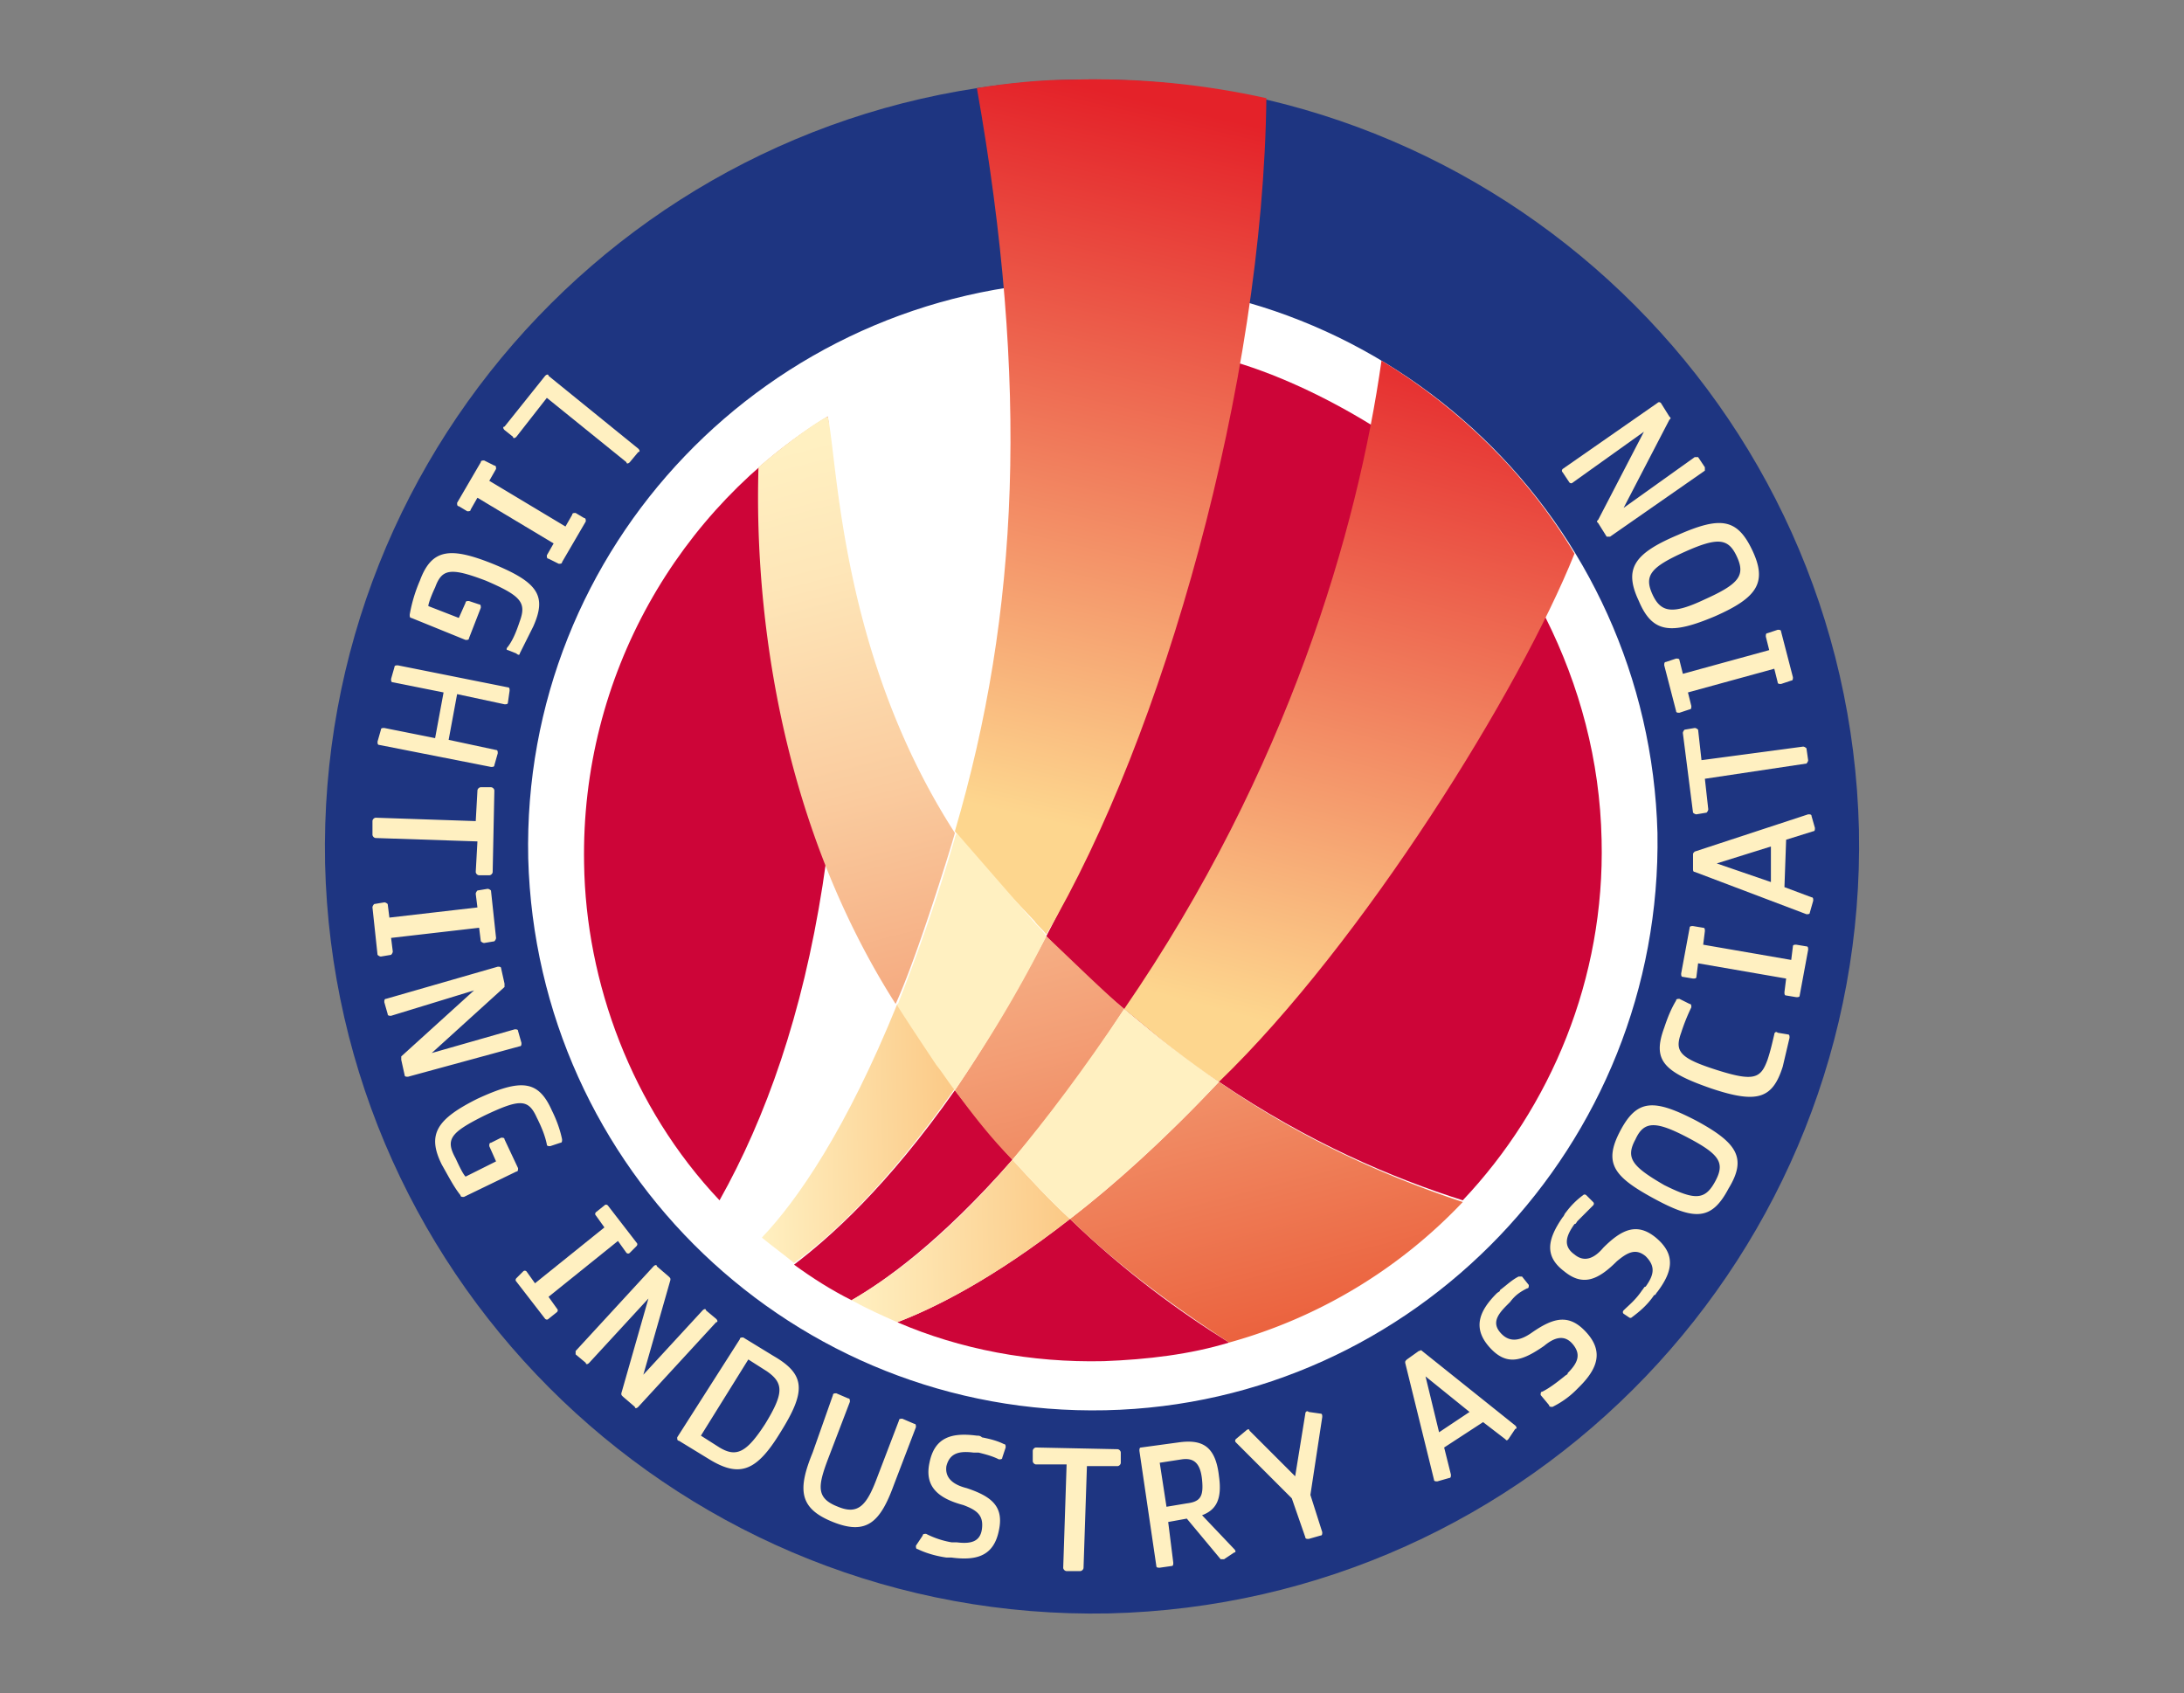
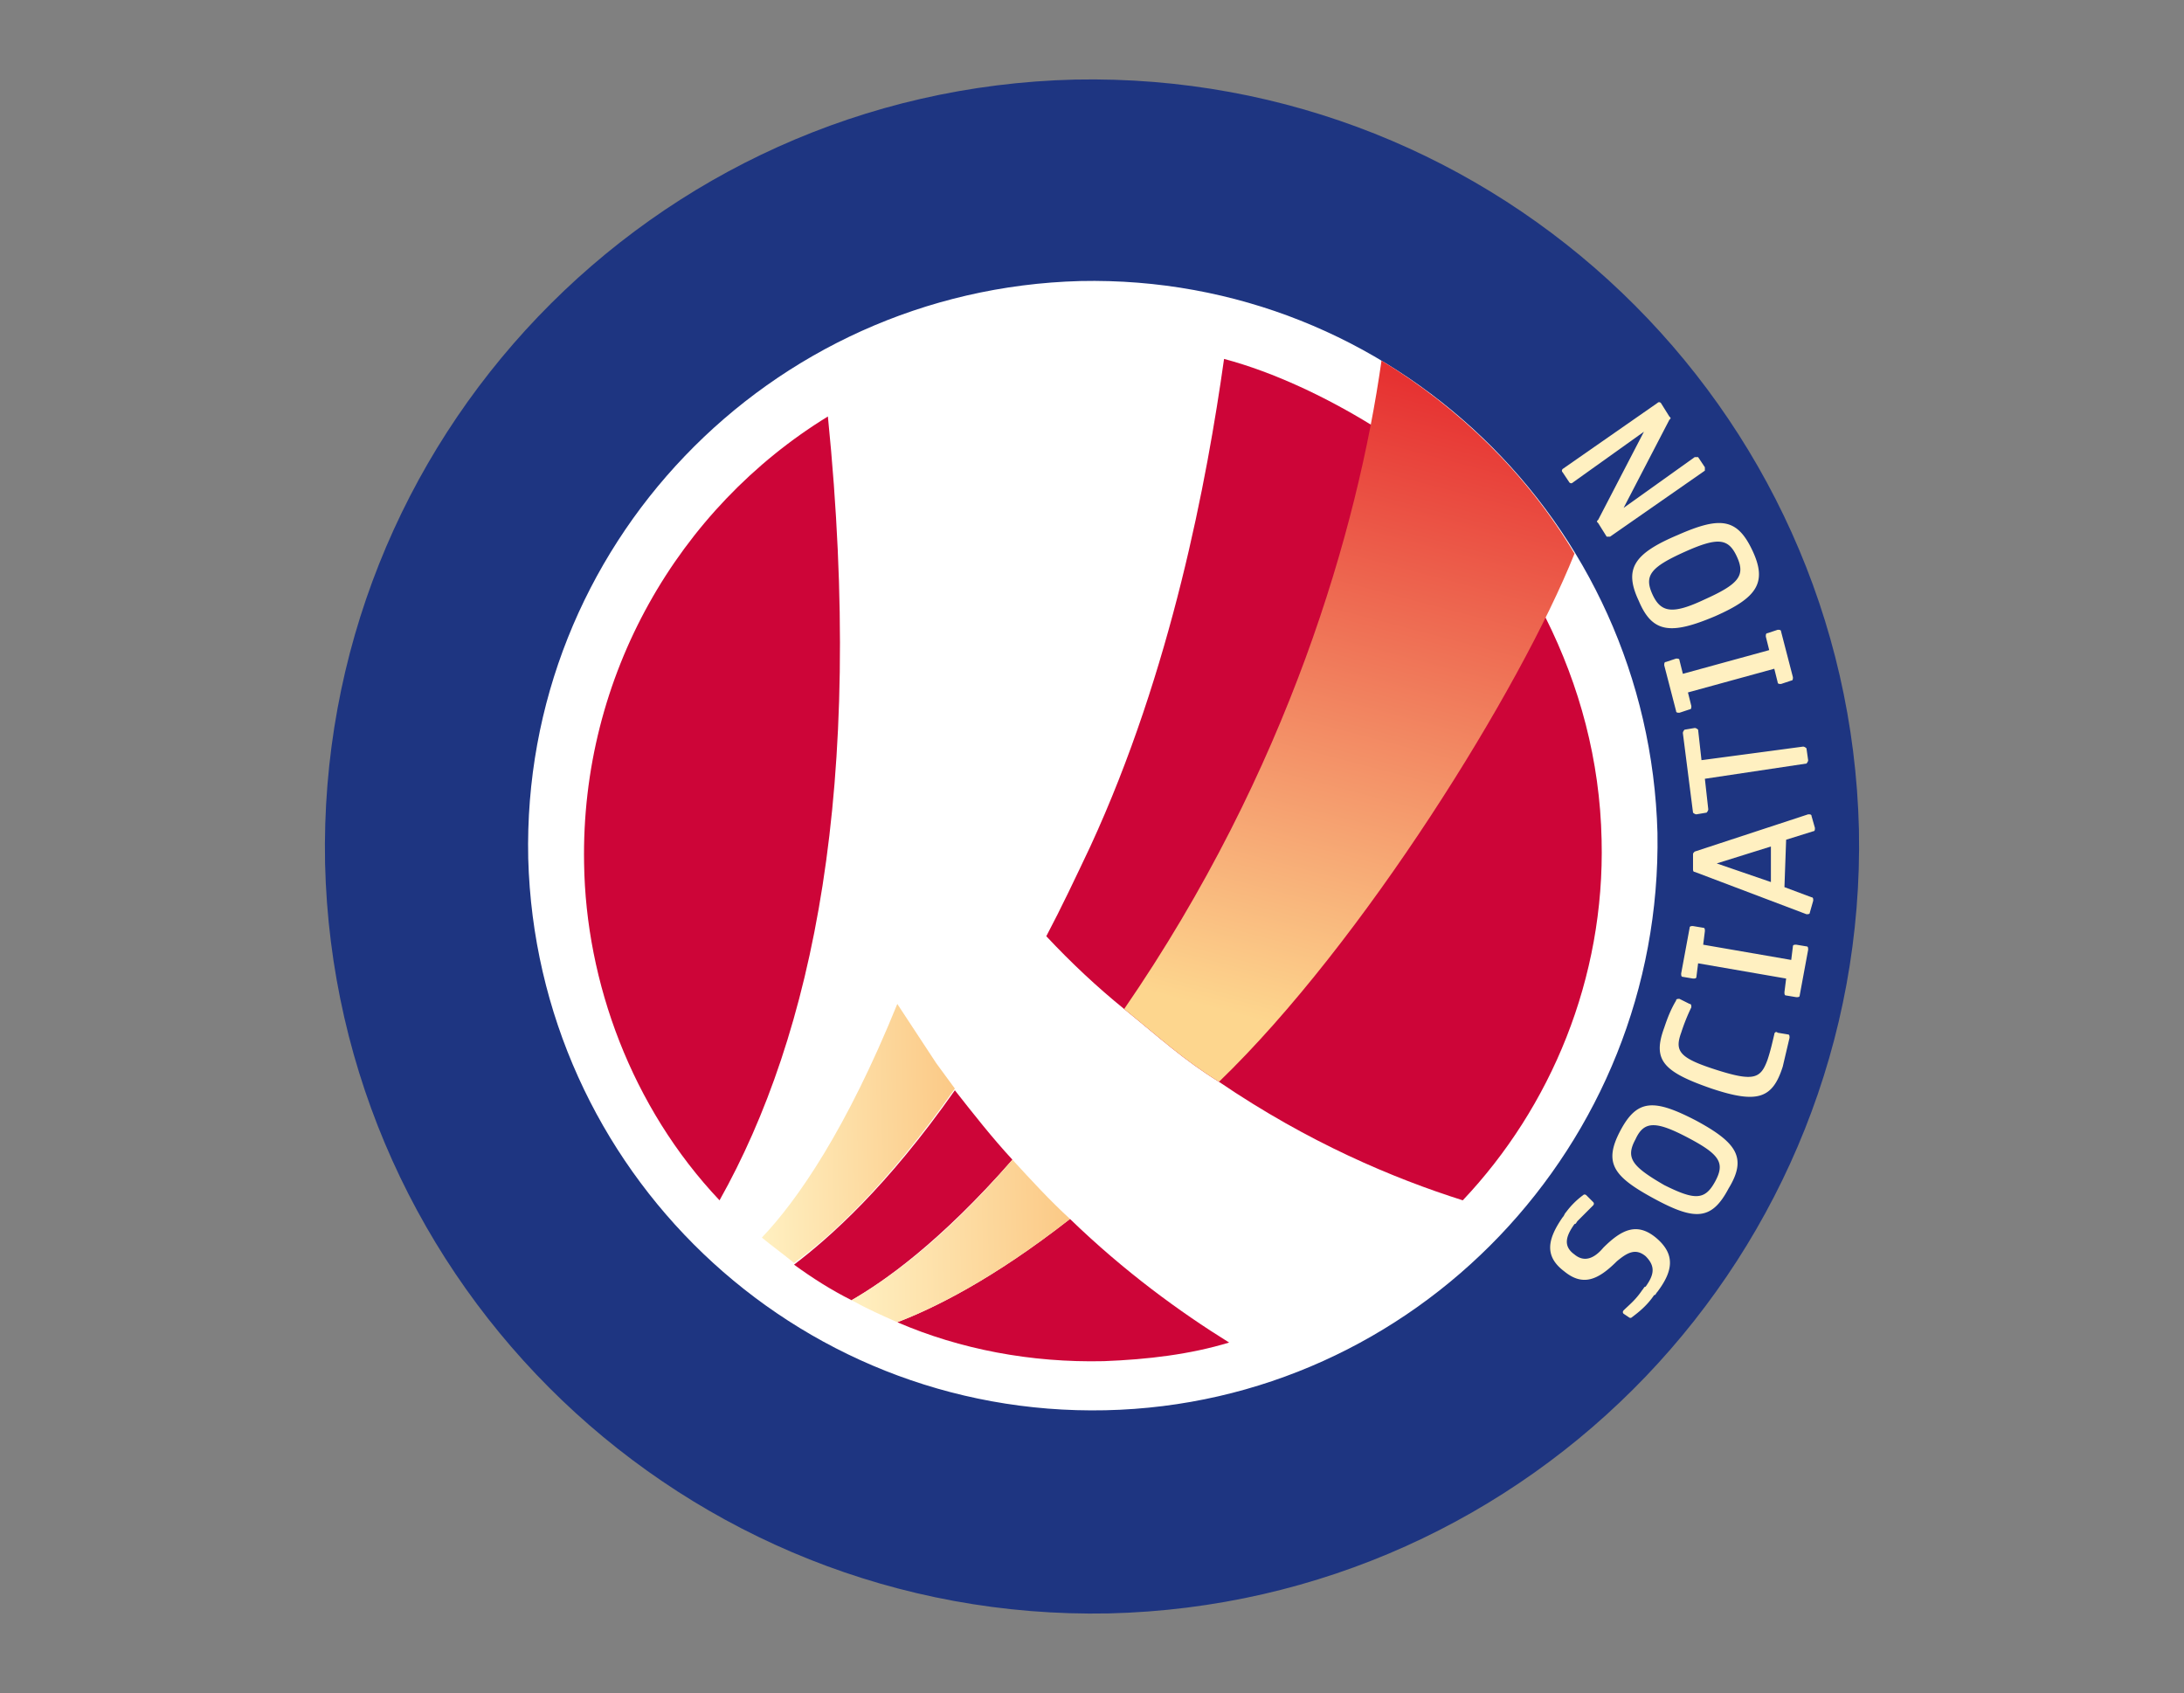
<svg xmlns="http://www.w3.org/2000/svg" viewBox="0 0 129 100">
  <rect x="0" y="0" width="129" height="100" fill="#808080" stroke="none" />
  <path d="M99.2 49.7c0 19.2-15.5 34.7-34.7 34.7S29.8 68.9 29.8 49.7 45.3 15 64.5 15c19.2-.1 34.7 15.5 34.7 34.7z" fill="#fff" />
  <path d="M63.5 4.7C38.5 5.3 18.7 26 19.2 51c.6 25 21.3 44.8 46.3 44.3 25-.6 44.8-21.3 44.3-46.3-.6-25-21.3-44.8-46.3-44.3zm1.8 78.6c-18.4.4-33.6-14.2-34.1-32.6-.4-18.4 14.2-33.6 32.6-34.1 18.4-.4 33.6 14.2 34.1 32.6.3 18.4-14.3 33.7-32.6 34.1z" fill="#1e3581" />
  <path d="M48.9 24.6C40.1 30 34.3 39.9 34.5 51c.1 7 2.8 14.4 8 19.9 5.5-9.8 8.6-24.4 6.4-46.3zm10.9 43.9c-1.2-1.3-2.3-2.7-3.4-4.1-4 5.7-7.4 8.7-9.5 10.3 1.1.8 2.2 1.5 3.4 2.1 1.9-1.1 5.2-3.4 9.5-8.3zM53 78.1c3.7 1.6 7.9 2.4 12.2 2.3 2.6-.1 5.1-.4 7.4-1.1-2.9-1.8-6.2-4.2-9.4-7.3-4.6 3.6-8.1 5.3-10.2 6.1zm38.3-41.6c-2.6-4.1-7.7-9.2-10.3-11.4-2.6-1.6-5.7-3.1-8.7-3.9-1 7.1-3.1 18.4-7.9 28.8-.9 1.9-1.7 3.6-2.6 5.3 1.5 1.6 3 3 4.6 4.3 2.1 1.7 3.5 3 5.6 4.3 5.3 3.6 10.3 5.7 14.4 7 5.2-5.5 8.4-13.1 8.2-21.3-.1-4.7-1.3-9.1-3.3-13.1z" fill="#cd0538" />
  <linearGradient id="A" gradientUnits="userSpaceOnUse" x1="56.446" y1="66.805" x2="44.825" y2="67.052">
    <stop offset="0" stop-color="#fbc986" />
    <stop offset="1" stop-color="#fff0c1" />
  </linearGradient>
  <path d="M56.4 64.3l-1.1-1.5-2.3-3.5c-3 7.4-5.9 11.6-8 13.8.6.5 1.3 1 1.9 1.5 2.1-1.5 5.5-4.6 9.5-10.3z" fill="url(#A)" />
  <linearGradient id="B" gradientUnits="userSpaceOnUse" x1="63.211" y1="73.121" x2="50.217" y2="73.396">
    <stop offset="0" stop-color="#fbc986" />
    <stop offset="1" stop-color="#fff0c1" />
  </linearGradient>
  <path d="M59.8 68.5c-4.2 4.9-7.6 7.2-9.5 8.3.9.5 1.8.9 2.7 1.3 2.1-.8 5.6-2.5 10.2-6.1-1.2-1.1-2.3-2.3-3.4-3.5z" fill="url(#B)" />
  <linearGradient id="C" gradientUnits="userSpaceOnUse" x1="75.859" y1="60.7" x2="86.697" y2="19.577">
    <stop offset="0" stop-color="#fdd68e" />
    <stop offset="1" stop-color="#e42229" />
  </linearGradient>
  <path d="M81.6 21.3c-1.4 9.9-5.5 24.2-15.2 38.3 2.1 1.7 3.5 3 5.6 4.3 8.5-8.2 17.8-23.2 21-31.2-2.8-4.7-6.8-8.6-11.4-11.4z" fill="url(#C)" />
  <linearGradient id="D" gradientUnits="userSpaceOnUse" x1="57.742" y1="23.598" x2="72.711" y2="81.726">
    <stop offset="0" stop-color="#fff0c1" />
    <stop offset=".129" stop-color="#fee6b8" />
    <stop offset=".348" stop-color="#facb9e" />
    <stop offset=".633" stop-color="#f39e75" />
    <stop offset=".967" stop-color="#eb613d" />
    <stop offset="1" stop-color="#ea5b37" />
  </linearGradient>
-   <path d="M48.9 24.6c-.5.2-2.5 1.6-4.1 3-.1 3.7-.3 18.5 8.1 31.7 1.3-2.8 3.5-10 3.5-10.1-6.7-10.4-6.9-21.6-7.5-24.6zm12.9 30.7c-1.9 3.6-3.7 6.6-5.4 9.1 1.1 1.5 2.2 2.9 3.4 4.1 2-2.3 4.2-5.2 6.6-8.9-1.5-1.3-3-2.8-4.6-4.3zM72 63.9c-3.2 3.4-6.2 6.1-8.8 8.1 3.2 3.1 6.5 5.4 9.4 7.3A30.02 30.02 0 0 0 86.4 71c-4.2-1.4-9.2-3.5-14.4-7.1z" fill="url(#D)" />
-   <path d="M63.2 72c2.6-2 5.6-4.7 8.8-8.1-1.8-1.2-3.7-2.7-5.6-4.3-2.4 3.6-4.6 6.5-6.6 8.9 1.1 1.2 2.2 2.4 3.4 3.5z" fill="#fff0c1" />
  <linearGradient id="E" gradientUnits="userSpaceOnUse" x1="57.698" y1="47.57" x2="67.334" y2="5.849">
    <stop offset="0" stop-color="#fdd68e" />
    <stop offset="1" stop-color="#e42229" />
  </linearGradient>
-   <path d="M63.5 4.7c-2 0-3.9.2-5.8.5 3.1 17.5 2.5 31-1.3 43.9 1.6 2 2.6 3.1 4.7 5.3.2.3.5.5.7.8 6.9-11.7 12.8-32.5 13-49.4-3.6-.8-7.4-1.2-11.3-1.1z" fill="url(#E)" />
+   <path d="M63.5 4.7z" fill="url(#E)" />
  <g fill="#fff0c1">
-     <path d="M61.2 54.6l-4.7-5.4c0 .1-.1.2-.1.3-1.1 3.8-2.3 7.1-3.4 9.9.7 1.1 1.5 2.3 2.3 3.5.4.5.7 1 1.1 1.5 1.7-2.5 3.6-5.5 5.4-9.1-.2-.3-.4-.5-.6-.7zM37.7 26.5c.1.1.1.2 0 .2l-.5.6c-.1.1-.2.1-.2 0l-4.7-3.8-1.8 2.3c-.1.1-.2.1-.2 0l-.5-.4c-.1-.1-.1-.2 0-.2l2.4-3c.1-.1.2-.1.2 0l5.3 4.3zm-8.5 1c.1 0 .1.1.1.2l-.4.7 4.5 2.7.4-.7c0-.1.1-.1.2-.1l.5.3c.1 0 .1.1.1.2l-1.4 2.4c0 .1-.1.1-.2.1l-.6-.3c-.1 0-.1-.1-.1-.2l.4-.7-4.5-2.7-.4.7c0 .1-.1.1-.2.1l-.5-.3c-.1 0-.1-.1-.1-.2l1.4-2.4c0-.1.1-.1.2-.1l.6.3zm2.3 9.5l-.8 1.6c0 .1-.1.1-.2 0l-.5-.2c-.1 0-.1-.1 0-.2.3-.4.5-.9.7-1.5.4-1.1.1-1.5-2-2.4-2.1-.8-2.6-.7-3 .4-.1.2-.4.9-.4 1.1l1.8.7.4-.9c0-.1.1-.1.2-.1l.6.2c.1 0 .1.1.1.2l-.7 1.8c0 .1-.1.1-.2.1l-3.2-1.3c-.1 0-.1-.1-.1-.2a8.93 8.93 0 0 1 .6-2c.7-1.9 1.8-2 4.3-1 2.7 1.1 3.2 1.9 2.4 3.7zM30 40.6c.1 0 .1.1.1.2l-.1.7c0 .1-.1.1-.2.1L27 41l-.5 2.7 2.8.6c.1 0 .1.1.1.2l-.2.7c0 .1-.1.1-.2.1L22.4 44c-.1 0-.1-.1-.1-.2l.2-.7c0-.1.1-.1.2-.1l3 .6.5-2.7-3-.6c-.1 0-.1-.1-.1-.2l.2-.7c0-.1.1-.1.2-.1l6.5 1.3zm-1.9 7.9l.1-1.8c0-.1.1-.2.2-.2h.6c.1 0 .2.1.2.2l-.1 4.8c0 .1-.1.2-.2.2h-.6c-.1 0-.2-.1-.2-.2l.1-1.8-6-.2c-.1 0-.2-.1-.2-.2v-.8c0-.1.1-.2.2-.2l5.9.2zm-5.4 4.8c.1 0 .2.1.2.1l.1.8 5.2-.6-.1-.8c0-.1.1-.2.1-.2l.6-.1c.1 0 .2.1.2.1l.3 2.8c0 .1-.1.2-.1.2l-.6.1c-.1 0-.2-.1-.2-.1l-.1-.8-5.2.6.1.8c0 .1-.1.2-.1.2l-.6.1c-.1 0-.2-.1-.2-.1l-.3-2.8c0-.1.1-.2.1-.2l.6-.1zm6.7 3.8c.1 0 .2 0 .2.1l.2.9v.2l-4.3 3.9 4.9-1.4c.1 0 .2 0 .2.1l.2.7c0 .1 0 .2-.1.2l-6.6 1.8c-.1 0-.2 0-.2-.1l-.2-.9v-.2l4.3-3.9-4.9 1.5c-.1 0-.2 0-.2-.1l-.2-.7c0-.1 0-.2.1-.2l6.6-1.9zm3.2 8.5c.3.6.5 1.2.6 1.7 0 .1 0 .2-.1.2l-.6.2c-.1 0-.2 0-.2-.1-.1-.5-.3-1-.6-1.6-.5-1.1-1-1.1-3.1-.1-2 1-2.3 1.4-1.7 2.5.1.2.4.9.6 1.1l1.8-.9-.4-.9c0-.1 0-.2.1-.2l.6-.3c.1 0 .2 0 .2.1l.8 1.7c0 .1 0 .2-.1.2l-3.1 1.5c-.1 0-.2 0-.2-.1-.4-.5-.7-1.1-1.1-1.8-.9-1.8-.3-2.7 2.1-3.9 2.6-1.2 3.6-1.1 4.4.7zm-1.7 9.5c.1-.1.2 0 .2 0l.5.7 4.1-3.3-.5-.7c-.1-.1 0-.2 0-.2l.5-.4c.1-.1.2 0 .2 0l1.7 2.2c.1.1 0 .2 0 .2l-.4.4c-.1.1-.2 0-.2 0l-.5-.7-4.1 3.3.5.7c.1.1 0 .2 0 .2l-.5.4c-.1.1-.2 0-.2 0l-1.7-2.2c-.1-.1 0-.2 0-.2l.4-.4zm7.7-.3c.1-.1.2-.1.2 0l.7.6c.1.1.1.1.1.2L38 81.2l3.5-3.8c.1-.1.2-.1.2 0l.6.5c.1.1.1.2 0 .2l-4.6 5c-.1.1-.2.1-.2 0l-.7-.6c-.1-.1-.1-.1-.1-.2l1.6-5.6-3.5 3.8c-.1.1-.2.1-.2 0L34 80v-.2l4.6-5zm5.1 4.3c0-.1.1-.1.2-.1l1.8 1.1c1.9 1.1 1.9 2.1.4 4.5-1.4 2.3-2.4 2.7-4.2 1.6l-1.8-1.1c-.1 0-.1-.1-.1-.2l3.7-5.8zm-1.2 6.4c1 .6 1.6.3 2.7-1.4 1.1-1.8 1.1-2.4.1-3.1l-1.1-.7-2.8 4.5 1.1.7zm6.7-3.1c0-.1.1-.1.2-.1l.7.3c.1 0 .1.1.1.2l-1.3 3.4c-.6 1.6-.7 2.3.6 2.8 1.2.5 1.7-.1 2.3-1.7l1.3-3.4c0-.1.1-.1.2-.1l.7.3c.1 0 .1.1.1.2l-1.3 3.4c-.8 2.2-1.6 3-3.6 2.2S47.1 88 48 85.8l1.2-3.4zm5.3 8.3c0-.1.1-.1.2-.1a5.27 5.27 0 0 0 1.5.5h.3c.8.1 1.4 0 1.5-.8s-.3-1.1-1.1-1.4c-1.5-.4-2.3-1.1-2-2.5.3-1.5 1.3-1.8 2.8-1.6.1 0 .2 0 .3.1.5.1.9.2 1.3.4.1 0 .1.1.1.2l-.2.6c0 .1-.1.1-.2.1-.4-.2-.8-.3-1.2-.4h-.3c-.8-.1-1.4 0-1.6.8-.1.7.4 1.1 1.2 1.3 1.5.5 2.2 1.1 1.9 2.5-.3 1.5-1.3 1.8-2.8 1.6h-.3c-.7-.1-1.3-.3-1.7-.5-.1 0-.1-.1-.1-.2l.4-.6zm8.5-4.2h-1.8c-.1 0-.2-.1-.2-.2v-.6c0-.1.1-.2.2-.2l4.8.1c.1 0 .2.1.2.2v.6c0 .1-.1.2-.2.2h-1.8l-.2 6c0 .1-.1.2-.2.2H63c-.1 0-.2-.1-.2-.2l.2-6.1zm4.3-.8c0-.1 0-.2.1-.2l2.2-.3c1.4-.2 2.2.2 2.4 2 .2 1.4-.2 2-1 2.3l1.9 2c.1.1.1.2 0 .2l-.6.4h-.2l-2-2.4-1.1.2.3 2.4c0 .1 0 .2-.1.2l-.7.1c-.1 0-.2 0-.2-.1l-1-6.8zm2.8 3.1c.8-.1 1-.4.9-1.4s-.5-1.3-1.2-1.2l-1.3.2.4 2.6 1.2-.2zm6.2-.3L73 85.2c-.1-.1 0-.2 0-.2l.6-.5c.1-.1.2-.1.2 0l2.7 2.7.6-3.7c0-.1.1-.2.2-.1l.7.1c.1 0 .1.1.1.2l-.7 4.6.7 2.2c0 .1 0 .2-.1.2l-.7.2c-.1 0-.2 0-.2-.1l-.8-2.3zm6.7-8c0-.1 0-.1.1-.2l.7-.5c.1 0 .1-.1.2 0l5.5 4.4c.1.1.1.2 0 .2l-.4.6c-.1.1-.1.1-.2 0l-1.3-1-2.3 1.5.4 1.6c0 .1 0 .2-.1.2l-.7.2c-.1 0-.2 0-.2-.1L83 80.5zm3.8 2.9l-2.6-2.1.8 3.3 1.8-1.2zm4.2-1c0-.1 0-.2.1-.2.4-.2.8-.5 1.3-.9.1-.1.2-.1.2-.2.6-.6.8-1.1.3-1.7s-1.1-.4-1.7.1c-1.3.9-2.2 1.2-3.2.1s-.7-2.1.4-3.2c.1-.1.2-.1.2-.2.4-.3.7-.6 1.1-.8h.2l.4.5c0 .1 0 .2-.1.2-.4.2-.7.4-1 .8l-.2.2c-.6.6-.9 1.1-.3 1.7.5.5 1.1.4 1.8-.1 1.3-.9 2.2-1.1 3.2 0s.7 2.1-.4 3.2l-.2.2c-.5.5-1 .8-1.4 1-.1 0-.2 0-.2-.1l-.5-.6z" />
    <path d="M95.9 77.6c-.1-.1 0-.2 0-.2.3-.3.7-.6 1.1-1.2.1-.1.1-.2.2-.2.5-.7.6-1.2 0-1.8-.6-.5-1.1-.2-1.7.3-1.1 1.1-2 1.5-3.1.6-1.2-.9-1-1.9-.1-3.2.1-.1.1-.2.2-.3a4.74 4.74 0 0 1 1-1c.1-.1.2 0 .2 0l.4.4c.1.1 0 .2 0 .2l-.9.9c-.1.1-.1.2-.2.2-.5.7-.7 1.3 0 1.8.6.5 1.2.2 1.7-.4 1.1-1.1 2-1.5 3.1-.6 1.2 1 1 2 .1 3.2-.1.1-.1.2-.2.2-.4.6-.9 1-1.3 1.3-.1.1-.2 0-.2 0l-.3-.2zm-.2-10.8c1-1.9 2-1.9 4.5-.6 2.4 1.3 3 2.2 1.9 4-1 1.9-2 1.9-4.4.6s-3-2.1-2-4zm5.6 3c.6-1.1.3-1.6-1.6-2.6s-2.6-1-3.1.1c-.6 1.1-.2 1.6 1.7 2.7 1.8.9 2.4.9 3-.2zm-3-9.1c.2-.6.4-1.1.7-1.6 0-.1.1-.1.2-.1l.6.3c.1 0 .1.1.1.2a11.64 11.64 0 0 0-.6 1.5c-.4 1.1-.1 1.5 2.1 2.2s2.6.5 3-.6c.2-.6.3-1.1.4-1.5 0-.1.1-.2.2-.1l.6.1c.1 0 .1.1.1.2l-.4 1.7c-.6 1.9-1.5 2.2-4.2 1.3-2.9-1-3.5-1.7-2.8-3.6zm7.2-1.9c-.1 0-.1-.1-.1-.2l.1-.8-5.2-.9-.1.8c0 .1-.1.1-.2.1l-.6-.1c-.1 0-.1-.1-.1-.2l.5-2.7c0-.1.1-.1.2-.1l.6.1c.1 0 .1.1.1.2l-.1.8 5.2.9.1-.8c0-.1.1-.1.2-.1l.6.1c.1 0 .1.1.1.2l-.5 2.7c0 .1-.1.1-.2.1l-.6-.1zm-5.4-7.3c-.1 0-.1-.1-.1-.2v-.8c0-.1 0-.1.1-.2l6.7-2.2c.1 0 .2 0 .2.1l.2.7c0 .1 0 .2-.1.2l-1.6.5-.1 2.8 1.6.6c.1 0 .1.1.1.2l-.2.7c0 .1-.1.1-.2.1l-6.6-2.5zm4.5-1.5l-3.2 1 3.2 1.1V50zm-3.9-4l.2 1.8c0 .1-.1.2-.1.2l-.6.1c-.1 0-.2-.1-.2-.1l-.6-4.7c0-.1.1-.2.1-.2l.6-.1c.1 0 .2.1.2.1l.2 1.8 6-.8c.1 0 .2.1.2.1l.1.7c0 .1-.1.2-.1.2l-6 .9zm4.5-5.6c-.1 0-.2 0-.2-.1l-.2-.8-5.1 1.4.2.8c0 .1 0 .2-.1.2l-.6.2c-.1 0-.2 0-.2-.1l-.7-2.7c0-.1 0-.2.1-.2l.6-.2c.1 0 .2 0 .2.1l.2.8 5.1-1.4-.2-.8c0-.1 0-.2.1-.2l.6-.2c.1 0 .2 0 .2.1l.7 2.7c0 .1 0 .2-.1.2l-.6.2zm-8.4-4.9c-.9-1.9-.3-2.8 2.3-3.9 2.5-1.1 3.5-1 4.4.9s.3 2.8-2.2 3.9c-2.6 1.1-3.7 1-4.5-.9zm5.8-2.6c-.5-1.1-1.1-1.2-3.1-.3s-2.4 1.4-1.9 2.5 1.2 1.2 3.1.3c2-.9 2.4-1.4 1.9-2.5zm-7.5-1.2h-.2l-.5-.8c-.1-.1-.1-.1 0-.2l2.7-5.2-4.2 3c-.1.1-.2 0-.2 0l-.4-.6c-.1-.1 0-.2 0-.2l5.6-3.9c.1-.1.2 0 .2 0l.5.8c.1.1.1.1 0 .2L95.9 30l4.2-3h.2l.4.6v.2l-5.6 3.9z" />
  </g>
</svg>